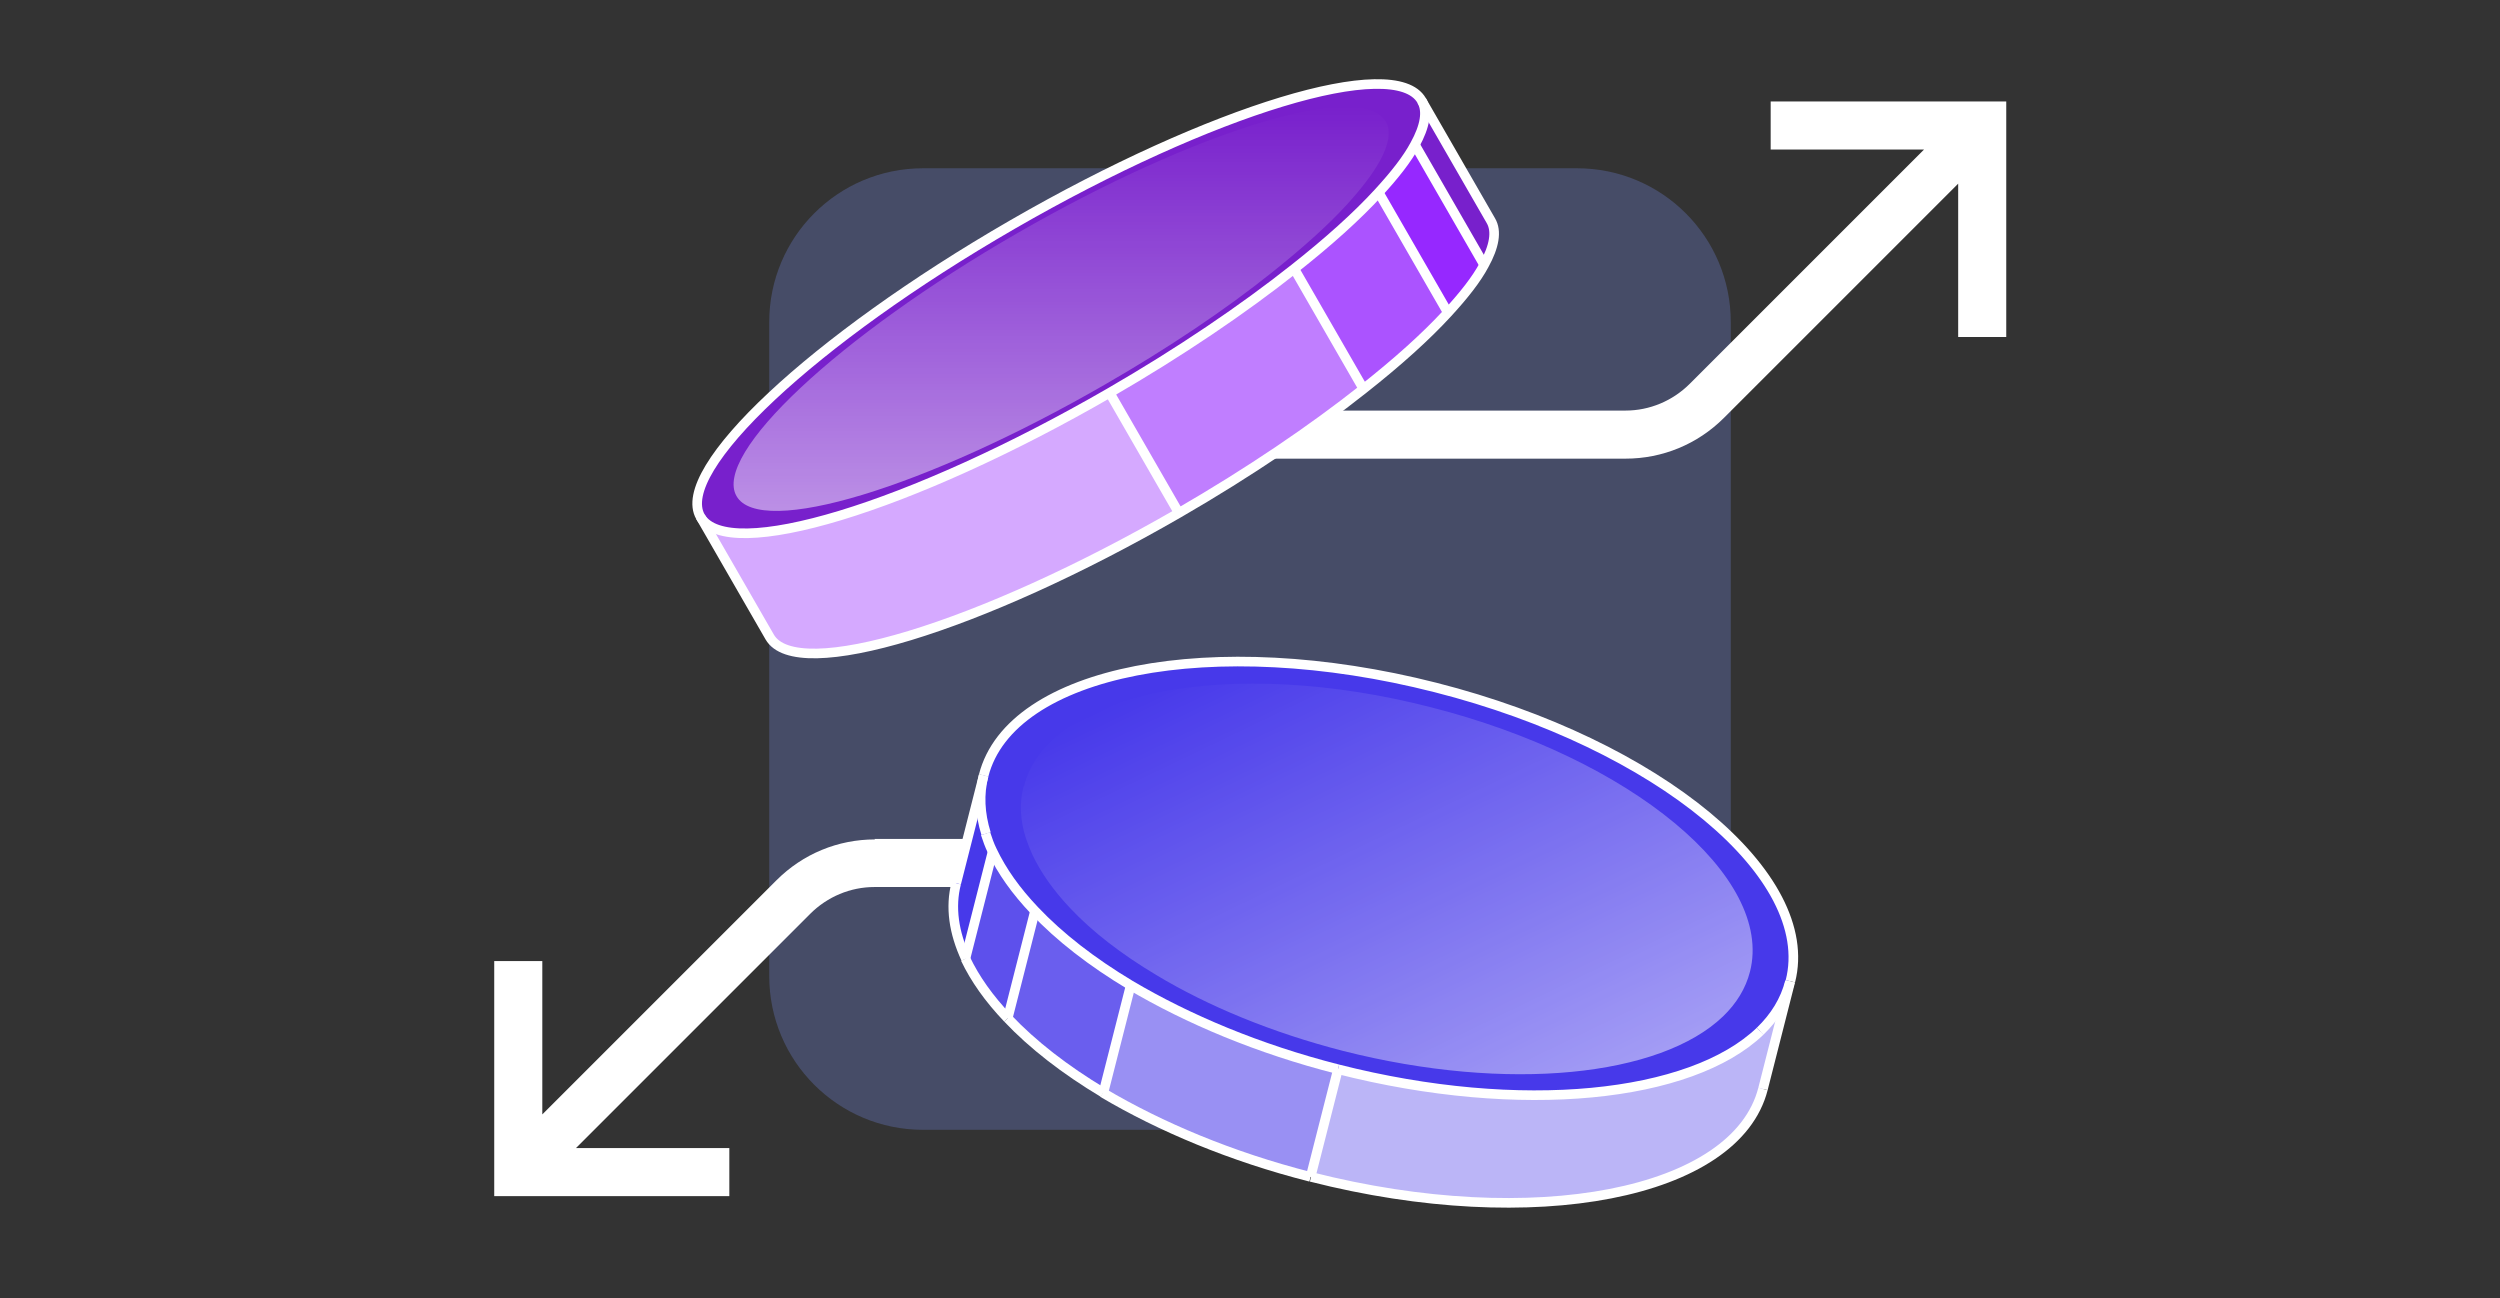
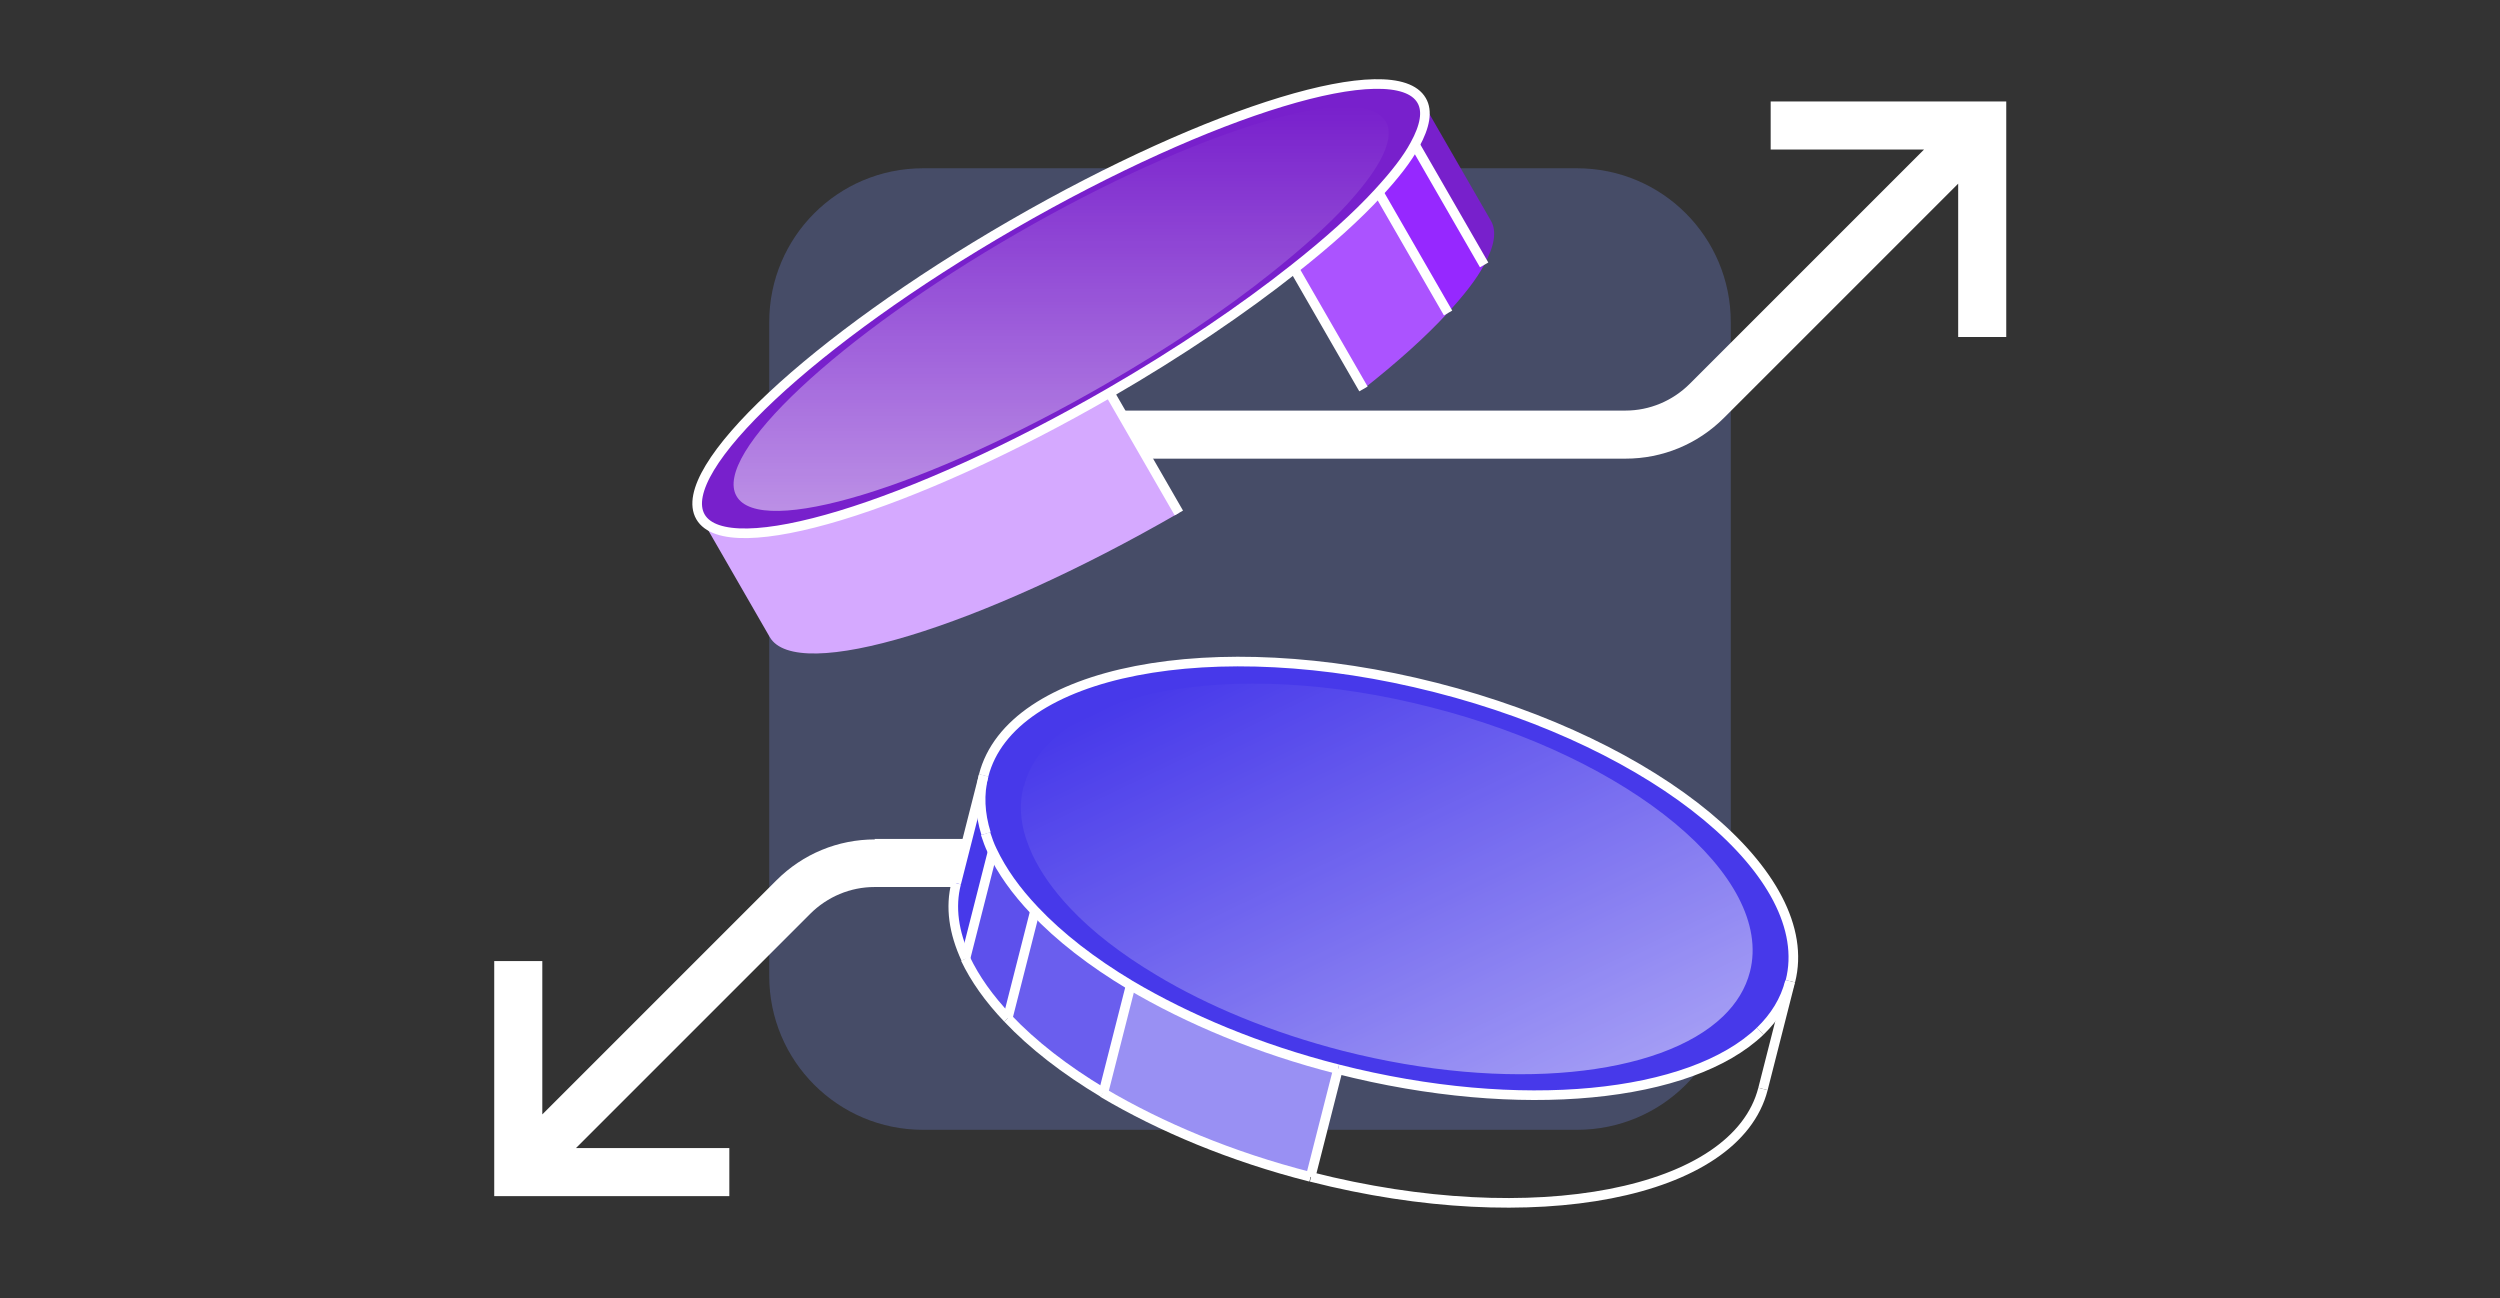
<svg xmlns="http://www.w3.org/2000/svg" version="1.1" viewBox="0 0 520 270">
  <rect x="0" y="0" width="520" height="270" fill="#333333" stroke="none" />
  <defs>
    <style>
      .cls-1 {
        fill: #d5a9ff;
      }

      .cls-2 {
        fill: #6a5eee;
      }

      .cls-3 {
        fill: #464c67;
      }

      .cls-4 {
        fill: url(#linear-gradient);
      }

      .cls-5 {
        stroke: #231f20;
      }

      .cls-5, .cls-6 {
        fill: none;
        stroke-miterlimit: 10;
        stroke-width: 2px;
      }

      .cls-7 {
        fill: #7820cc;
      }

      .cls-8 {
        fill: #9628ff;
      }

      .cls-9 {
        fill: #fff;
      }

      .cls-10 {
        fill: #9990f3;
      }

      .cls-11 {
        fill: #bbb5f7;
      }

      .cls-12 {
        fill: #c07eff;
      }

      .cls-13 {
        fill: url(#linear-gradient-3);
      }

      .cls-13, .cls-14 {
        isolation: isolate;
        opacity: .5;
      }

      .cls-14 {
        fill: url(#linear-gradient-2);
      }

      .cls-15 {
        fill: #ab53ff;
      }

      .cls-16 {
        fill: #4739ea;
      }

      .cls-17 {
        fill: #5d50ec;
      }

      .cls-6 {
        stroke: #fff;
      }
    </style>
    <linearGradient id="linear-gradient" x1="160" y1="58.2" x2="417.2" y2="58.2" gradientUnits="userSpaceOnUse">
      <stop offset="0" stop-color="#fff" />
      <stop offset="1" stop-color="#fff" />
    </linearGradient>
    <linearGradient id="linear-gradient-2" x1="220.7" y1="165.8" x2="220.7" y2="249.8" gradientTransform="translate(0 272) scale(1 -1)" gradientUnits="userSpaceOnUse">
      <stop offset="0" stop-color="#fff" />
      <stop offset="1" stop-color="#fff" stop-opacity="0" />
    </linearGradient>
    <linearGradient id="linear-gradient-3" x1="313.4" y1="37.4" x2="263.5" y2="141.1" gradientTransform="translate(0 272) scale(1 -1)" gradientUnits="userSpaceOnUse">
      <stop offset="0" stop-color="#fff" />
      <stop offset="1" stop-color="#fff" stop-opacity="0" />
    </linearGradient>
  </defs>
  <g>
    <g id="Layer_1">
      <path class="cls-3" d="M160,67c0-17.7,14.3-32,32-32h136c17.7,0,32,14.3,32,32v136c0,17.7-14.3,32-32,32h-136c-17.7,0-32-14.3-32-32V67Z" />
      <path class="cls-9" d="M182,174.6c-7.7,0-15,3-20.5,8.5l-48.7,48.7v-31.9h-10v48.9h48.9v-10h-31.9l48.7-48.7c3.6-3.6,8.4-5.6,13.4-5.6h178v-10h-178Z" />
      <path class="cls-4" d="M368.3,21.1v10h31.9l-48.7,48.7c-3.6,3.6-8.4,5.6-13.4,5.6h-178v10h178c7.7,0,15-3,20.5-8.5l48.7-48.7v31.9h10V21.1h-48.9Z" />
      <g>
        <path class="cls-7" d="M295.7,20.9c1.3,2.2.7,5.4-1.4,9.2-1.6,3-4.2,6.3-7.6,10-4.5,4.9-10.4,10.2-17.5,15.8h0c-10.6,8.4-23.7,17.3-38.4,25.8-41.4,23.9-79.5,35.5-85.1,25.8-5.6-9.7,23.5-36.9,64.9-60.8,41.4-23.9,79.5-35.5,85.1-25.8Z" />
        <path class="cls-14" d="M288.2,25.2c1.2,2,.7,4.8-1.2,8.3-1.5,2.7-3.8,5.7-6.8,9-4,4.4-9.4,9.2-15.8,14.3h0c-9.5,7.6-21.4,15.6-34.6,23.2-37.3,21.5-71.6,31.9-76.6,23.2-5-8.7,21.1-33.2,58.4-54.7,37.3-21.5,71.6-31.9,76.6-23.2Z" />
        <path class="cls-7" d="M310.1,45.9c1.3,2.2.7,5.4-1.4,9.2l-14.4-25c2.1-3.8,2.6-7,1.4-9.2l14.4,25Z" />
        <path class="cls-8" d="M294.3,30.1l14.4,25c-1.6,3-4.2,6.3-7.6,10l-14.4-25c3.4-3.7,5.9-7,7.6-10Z" />
        <path class="cls-15" d="M286.7,40.1l14.4,25c-4.5,4.9-10.4,10.2-17.5,15.8l-14.4-25h0c7.1-5.6,13-11,17.5-15.9Z" />
-         <path class="cls-12" d="M283.6,80.9c-10.6,8.4-23.7,17.3-38.4,25.8l-14.4-25c14.7-8.5,27.8-17.4,38.4-25.8l14.4,25Z" />
        <path class="cls-1" d="M230.8,81.7l14.4,25c-41.4,23.9-79.5,35.5-85.1,25.8l-14.4-25c5.6,9.7,43.7-1.9,85.1-25.8Z" />
        <path class="cls-6" d="M269.2,55.9c-10.6,8.4-23.7,17.3-38.4,25.8-41.4,23.9-79.5,35.5-85.1,25.8-5.6-9.7,23.5-36.9,64.9-60.8,41.4-23.9,79.5-35.5,85.1-25.8,1.3,2.2.7,5.4-1.4,9.2-1.6,3-4.2,6.3-7.6,10-4.5,4.9-10.4,10.2-17.5,15.8" />
-         <path class="cls-6" d="M295.7,20.9l14.4,25c1.3,2.2.7,5.4-1.4,9.2-1.6,3-4.2,6.3-7.6,10-4.5,4.9-10.4,10.2-17.5,15.8-10.6,8.4-23.7,17.3-38.4,25.8-41.4,23.9-79.5,35.5-85.1,25.8l-14.4-25" />
        <path class="cls-6" d="M308.7,55.1l-14.4-25" />
        <path class="cls-6" d="M301.2,65.1l-14.4-25" />
        <path class="cls-6" d="M283.6,80.9l-14.4-25h0" />
        <path class="cls-6" d="M245.2,106.7l-14.4-25" />
      </g>
      <g>
        <path class="cls-16" d="M204.6,161.3c5.6-21.9,47.7-30.1,94-18.3,46.3,11.8,79.4,39.2,73.8,61.1-1,3.9-3.1,7.3-6.2,10.3-14.4,13.9-49.7,17.7-87.8,7.9-16.5-4.2-31.2-10.4-43.2-17.5-8-4.8-14.7-10-19.9-15.5-3.9-4.1-6.8-8.2-8.7-12.4-.6-1.2-1-2.4-1.4-3.6-1.3-4.1-1.5-8.2-.5-12.1Z" />
        <path class="cls-13" d="M213,163.5c5-19.7,42.9-27.1,84.6-16.4,41.7,10.6,71.4,35.3,66.4,55-.9,3.5-2.8,6.6-5.6,9.3-13,12.5-44.7,15.9-79,7.2-14.8-3.8-28.1-9.3-38.9-15.8-7.2-4.3-13.3-9-17.9-13.9-3.5-3.7-6.1-7.4-7.9-11.2-.5-1.1-.9-2.2-1.3-3.3-1.2-3.7-1.4-7.4-.5-10.8Z" />
        <path class="cls-16" d="M206.5,177h0s-5.7,22.4-5.7,22.4c-2.5-5.4-3.2-10.7-2-15.7l5.7-22.4c-1,3.9-.8,7.9.5,12.1.4,1.2.9,2.4,1.4,3.6Z" />
        <path class="cls-17" d="M206.5,177c1.9,4.1,4.9,8.3,8.8,12.4l-5.7,22.4c-3.9-4.1-6.8-8.2-8.8-12.4l5.7-22.4h0Z" />
        <path class="cls-2" d="M235.2,204.9l-5.7,22.4c-8-4.8-14.7-10-19.9-15.5l5.7-22.4c5.1,5.4,11.9,10.7,19.9,15.5Z" />
        <path class="cls-10" d="M278.3,222.4l-5.7,22.4c-16.5-4.2-31.2-10.4-43.2-17.5l5.7-22.4c12,7.2,26.7,13.3,43.2,17.5Z" />
-         <path class="cls-11" d="M372.4,204.1l-5.7,22.4c-5.6,21.9-47.7,30.1-94,18.3l5.7-22.4c38.1,9.7,73.4,5.9,87.8-7.9,3.1-3,5.2-6.4,6.2-10.3Z" />
        <path class="cls-6" d="M272.6,244.8c-16.5-4.2-31.2-10.4-43.2-17.5" />
        <path class="cls-6" d="M229.5,227.3c-8-4.8-14.7-10-19.9-15.5" />
        <path class="cls-6" d="M366.7,226.5c-5.6,21.9-47.7,30.1-94,18.3" />
        <path class="cls-6" d="M209.6,211.8c-3.9-4.1-6.8-8.2-8.8-12.4" />
        <path class="cls-6" d="M198.9,183.7c-1.3,5-.5,10.3,2,15.7" />
        <path class="cls-6" d="M372.4,204.1c5.6-21.9-27.4-49.3-73.8-61.1-46.3-11.8-88.4-3.6-94,18.3" />
        <path class="cls-6" d="M366.1,214.5c3.1-3,5.2-6.4,6.2-10.3" />
        <path class="cls-6" d="M278.3,222.4c-16.5-4.2-31.2-10.4-43.2-17.5-8-4.8-14.7-10-19.9-15.5-3.9-4.1-6.8-8.2-8.8-12.4-.6-1.2-1-2.4-1.4-3.6" />
        <path class="cls-6" d="M204.6,161.3c-1,3.9-.8,7.9.5,12.1" />
        <path class="cls-6" d="M278.3,222.4c38.1,9.7,73.4,5.9,87.8-7.9" />
        <path class="cls-6" d="M204.6,161.3l-5.7,22.4" />
        <path class="cls-5" d="M200.8,199.4h0" />
        <path class="cls-6" d="M206.5,177l-5.7,22.4" />
        <path class="cls-6" d="M215.3,189.4l-5.7,22.4" />
        <path class="cls-6" d="M235.2,204.9l-5.7,22.4" />
        <path class="cls-6" d="M278.3,222.4l-5.7,22.4" />
        <path class="cls-6" d="M372.4,204.1l-5.7,22.4" />
      </g>
    </g>
  </g>
</svg>